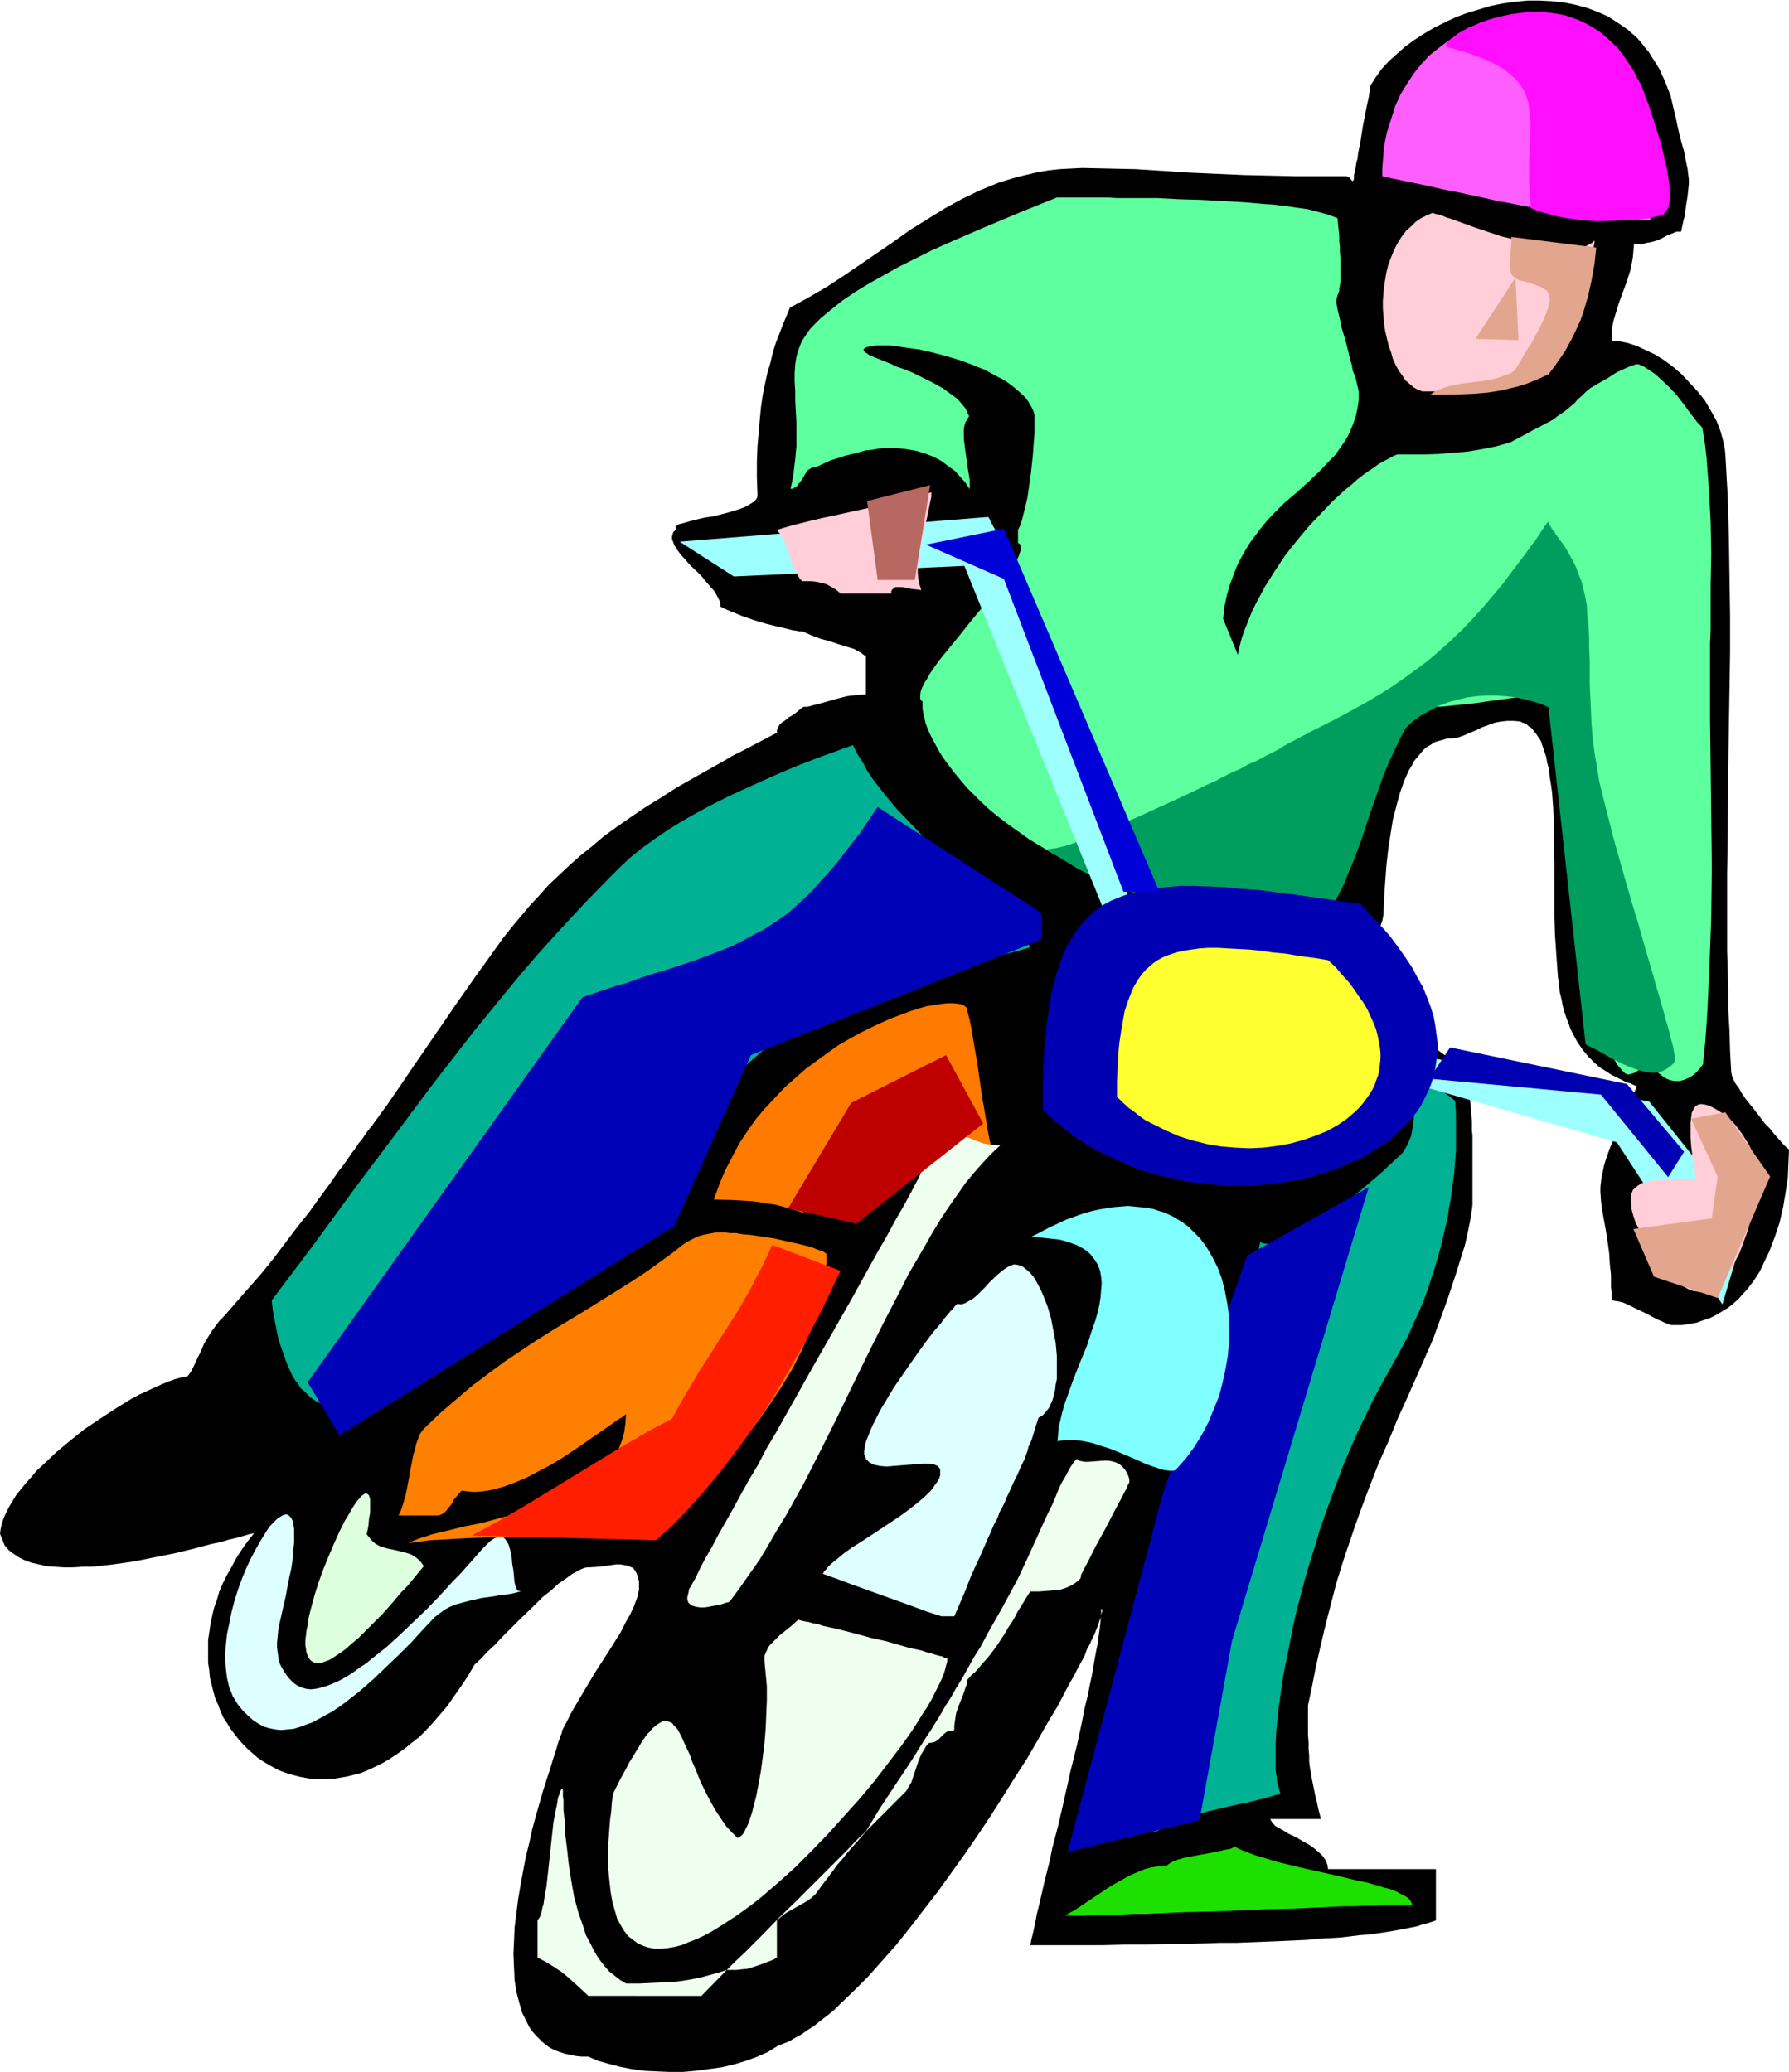
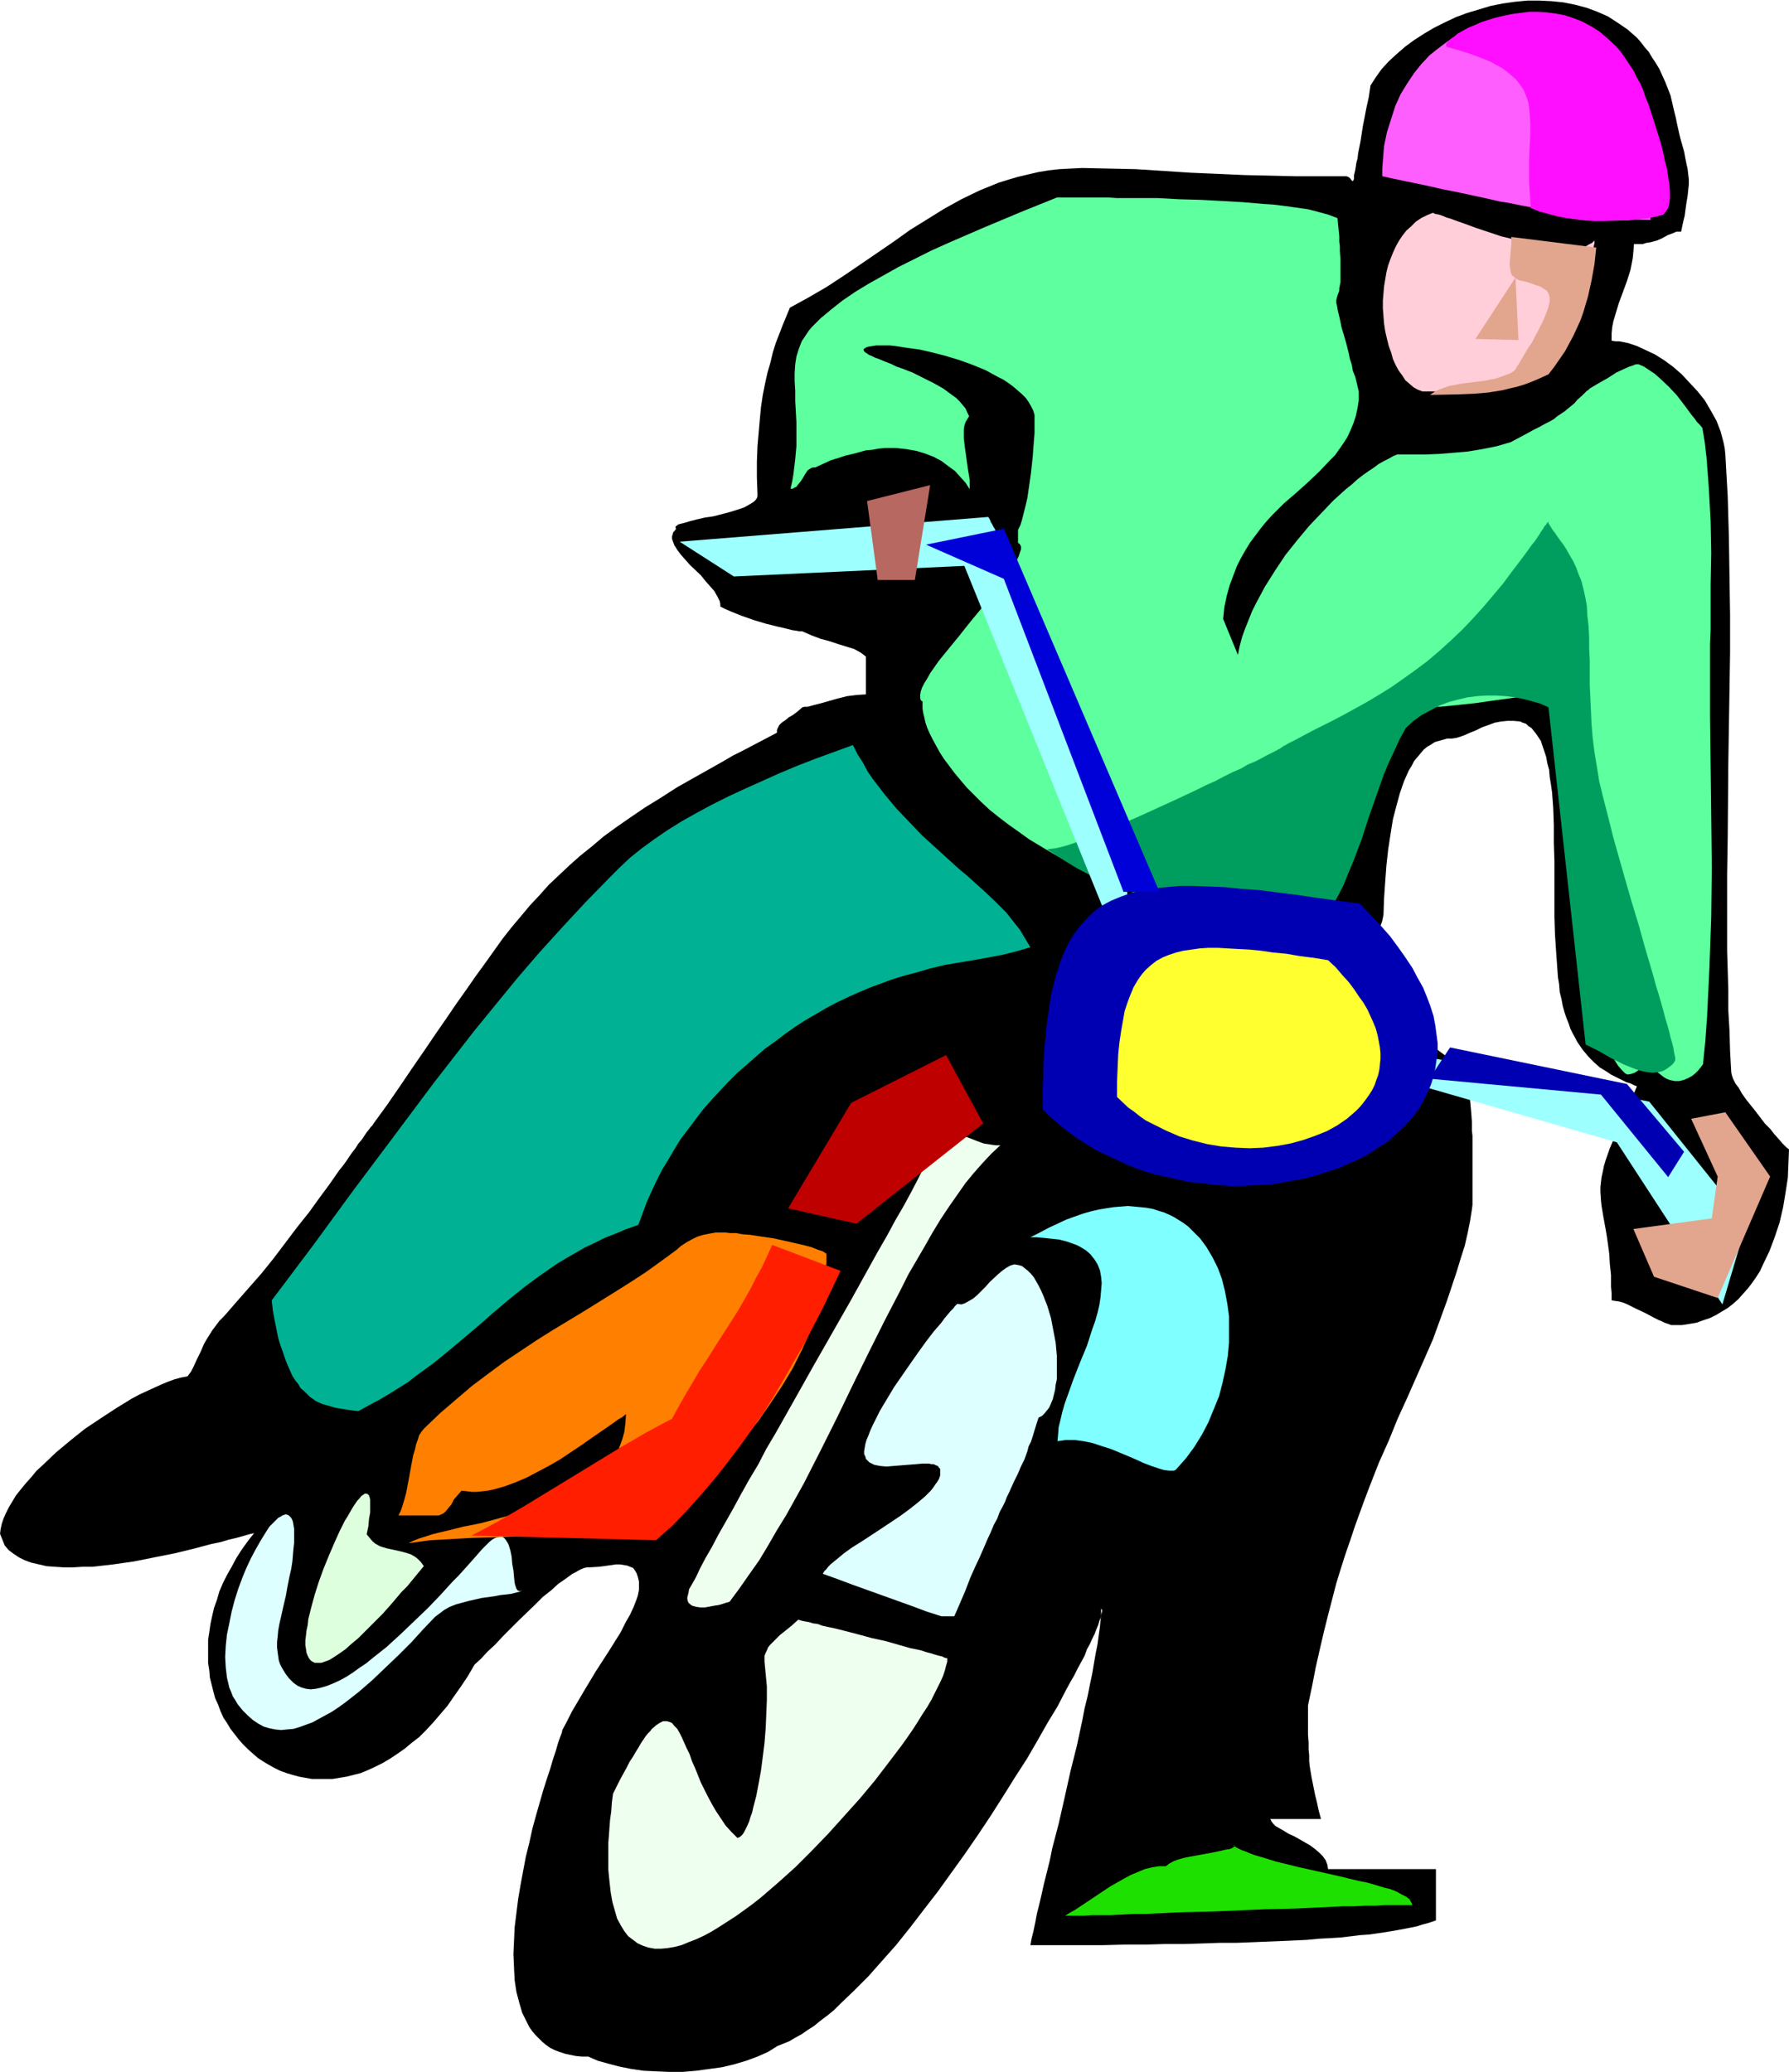
<svg xmlns="http://www.w3.org/2000/svg" fill-rule="evenodd" height="567.921" preserveAspectRatio="none" stroke-linecap="round" viewBox="0 0 3035 3515" width="490.455">
  <style>.pen1{stroke:none}.brush2{fill:#efffef}.brush4{fill:#00b293}.brush9{fill:#ffced8}.brush16{fill:#0000b2}.brush20{fill:#e2a58e}</style>
  <path class="pen1" style="fill:#000" d="M2219 2893v50l1 13v12l1 10v10l1 9 3 18 2 10 2 10 2 10 3 12 3 14 4 15h-86l2 4 3 4 4 4 7 4 7 4 8 5 9 4 9 5 19 11 8 6 7 6 6 6 5 7 3 8 1 7h183v87l-15 5-8 2-9 3-10 2-10 2-11 2-11 2-12 2-14 2-14 2-15 1-16 2-17 2-17 1-19 1-21 2-21 1-22 1-25 1-25 1-26 1h-28l-29 1-31 1h-33l-34 1h-35l-38 1h-122l2-11 3-12 3-14 3-16 4-16 4-17 4-18 5-20 5-20 4-20 11-42 10-44 10-45 11-44 9-42 4-21 5-20 4-20 4-19 3-18 3-17 3-15 2-15 2-14 1-11 1-11v-9l1 1 1 3-1 3-1 4-1 5-2 5-2 7-3 7-3 8-4 8-4 9-5 9-4 11-6 11-6 11-6 12-7 12-7 13-14 27-17 28-17 30-18 31-20 31-20 32-21 33-22 33-22 32-23 32-23 32-24 31-23 30-24 30-24 27-23 26-24 24-23 22-11 11-11 9-12 9-11 9-11 7-10 7-11 6-10 6-10 4-10 4-16 10-18 8-19 7-20 6-21 5-22 3-22 3-23 2h-22l-23-1-21-1-21-3-20-4-19-5-18-5-16-7h-11l-10-1-10-2-9-2-9-3-8-3-8-4-7-5-6-5-6-6-6-6-5-6-5-7-4-8-8-16-5-17-5-19-3-20-1-21-1-23 1-22 1-23 3-24 3-24 4-24 9-48 6-24 5-23 6-22 6-21 6-21 6-19 6-18 5-17 5-15 4-14 4-11 2-5 1-5 8-15 8-16 10-17 10-17 21-35 22-34 10-16 10-16 8-16 8-14 6-13 5-13 2-6 1-5 1-5v-14l-2-8-2-6-3-5-3-4-5-2-5-2-6-1-6-1h-7l-14 2-7 1-8 1-16 1h-4l-5 1-5 2-4 2-5 3-6 3-11 8-13 9-12 11-14 11-13 13-28 27-27 27-13 14-13 12-11 12-11 10-11 19-12 18-12 17-11 16-12 14-12 14-12 13-12 12-13 10-12 10-13 9-12 8-12 7-12 6-13 6-12 5-12 3-12 3-12 2-12 2h-35l-11-2-11-2-11-3-10-3-11-4-10-5-9-5-10-6-9-6-8-7-9-8-8-8-7-8-7-9-7-9-6-10-6-9-5-11-4-11-5-11-3-11-3-12-3-12-1-12-2-13v-39l2-13 2-14 3-14 3-13 5-14 4-14 6-14 7-14 8-14 8-15 9-14 10-14 11-14-9 2-10 3-11 3-13 3-13 4-15 3-15 4-15 4-33 8-35 7-35 7-35 5-35 4h-17l-16 1h-16l-15-1-14-1-13-3-13-3-11-4-10-5-9-6-8-6-7-8-4-10-4-10 1-8 2-9 3-9 4-9 5-10 6-10 6-10 8-10 9-11 9-10 9-11 11-10 22-21 24-20 25-20 27-18 26-17 26-16 13-7 13-6 24-11 12-5 11-4 11-3 11-2 6-8 5-10 5-11 3-6 3-6 6-14 4-7 5-8 5-8 6-8 6-8 8-8 20-23 21-24 22-25 21-26 40-53 20-25 18-25 17-23 16-23 8-10 7-10 6-9 7-9 5-8 6-7 4-6 4-6 4-5 3-4 3-3 1-2 24-33 22-32 21-31 20-29 19-28 18-26 17-25 17-24 16-23 16-22 15-21 15-21 15-19 16-19 15-18 16-17 16-18 17-16 18-17 18-16 20-16 20-17 22-16 23-16 25-17 26-16 28-18 30-17 32-18 16-9 17-10 18-9 19-10 19-10 19-10v-4l1-3 3-6 4-4 6-4 6-5 7-4 8-6 8-7 4-1h5l11-3 12-3 14-4 14-4 16-4 16-2 16-1v-64l-5-4-4-3-11-6-13-4-13-4-15-5-15-4-16-6-16-7h-5l-5-1-7-1-8-2-8-2-9-2-20-5-20-6-20-7-20-8-9-4-8-4v-4l-1-5-4-8-5-9-7-8-8-9-8-10-18-17-8-9-8-9-6-8-5-8-3-8-1-3v-4l1-3 1-4 2-2 3-4-1-1v-3l2-1 2-2 3-1 4-1 4-1 10-3 12-3 13-3 14-2 27-7 13-4 12-4 9-5 5-3 3-2 3-3 2-3 1-3v-4l-1-28v-27l1-26 2-23 2-23 2-21 3-20 4-20 4-18 5-17 4-17 5-16 12-31 12-29 31-17 31-18 29-19 28-19 57-39 28-20 29-18 29-18 29-16 31-15 32-13 16-5 17-5 17-4 17-4 18-3 18-2 19-1 20-1 45 1 46 1 93 6 46 2 45 2 44 1 43 1h86l3 1 3 2 3 4 1 1h1l1-1 1-3v-6l1-4 1-4 1-6 1-7 2-7 1-9 2-10 2-10 2-13 2-13 3-15 3-16 4-18 3-20 9-14 10-14 12-13 13-12 15-13 15-11 17-11 17-10 18-9 19-9 19-7 20-6 20-6 20-4 21-3 21-2h21l20 1 20 2 20 4 19 5 19 7 18 8 17 11 16 11 16 14 7 8 6 8 7 8 6 10 6 9 6 10 5 11 5 11 9 23 3 13 3 13 3 12 2 10 2 9 2 9 2 8 2 7 4 14 2 11 2 10 2 9 1 9 1 8v9l-1 9-1 10-2 12-2 14-1 8-2 8-2 9-2 10h-8l-7 3-8 3-9 5-9 4-11 3-7 1-6 2h-15l-1 12-1 11-2 11-2 10-6 19-14 38-6 20-3 10-2 10-1 11v12l7 1h6l15 3 15 5 15 7 15 7 16 10 15 11 15 13 13 14 14 15 12 15 10 17 10 18 7 18 5 19 2 10 1 10 2 36 2 35 1 35 1 34 1 67 1 65v64l-1 64-2 124-1 125-1 63v130l2 66v35l2 34 1 35 2 36 1 5 2 6 4 8 6 8 5 9 7 10 16 20 16 21 9 9 7 9 8 9 6 7 6 6 5 4-1 24-1 24-4 26-4 24-6 26-8 24-9 24-11 23-5 11-7 11-7 10-7 9-8 9-8 9-9 8-9 7-10 6-10 6-10 5-12 4-11 4-12 2-13 2h-18l-5-2-6-2-6-3-3-1-4-2-6-3-15-8-15-7-14-7-7-3-7-2-7-1-6-1v-12l-1-11v-20l-2-19-1-17-2-15-2-14-2-12-2-11-2-11-3-18-1-9-1-15v-8l1-9 1-8 2-9 2-10 3-10 7-20 9-21 19-42 9-21 9-21-5-2-6-3-7-2-8-4-8-4-10-5-9-6-10-6-10-9-9-9-10-12-9-13-8-15-4-8-3-9-4-10-3-9-3-11-2-11-3-12-1-13-2-12-1-14-2-28-2-30-1-30v-95l-1-31v-30l-1-29-2-27-2-14-2-12-1-12-3-11-2-11-3-9-3-9-3-9-4-6-4-6-4-5-4-5-5-3-4-4-6-2-4-2-11-1h-11l-10 1-11 2-11 4-11 4-10 5-10 4-9 4-8 3-7 2-7 1h-8l-7 2-7 2-7 2-6 4-7 4-6 5-5 6-5 6-6 7-4 8-5 8-4 9-4 9-7 20-6 22-6 23-4 25-4 26-3 27-2 27-2 29-1 28-1 5-1 5-2 6-3 6-7 12-8 12-6 12-5 12-1 6-1 6 1 5 2 5 9 16 10 16 12 16 14 16 14 15 15 15 14 13 15 13 13 11 13 10 11 8 5 3 4 2 4 3 4 1 2 2h3l1-1v-1l-1-3 4 12 3 10 3 9 2 10 4 17 1 10 1 11 1 11 1 14v15l1 9v117l-1 8-3 19-4 20-5 22-7 22-7 23-16 48-12 33-12 33-14 32-15 34-15 34-16 35-15 37-17 38-16 41-8 21-8 22-8 22-8 24-8 23-8 25-8 26-7 27-7 27-7 28-7 30-7 31-6 31-7 33z" />
-   <path class="pen1 brush2" d="m998 3386-17-16-9-8-10-9-10-8-12-8-13-8-15-8v-63l2-3 2-3 1-4 2-5 1-6 2-6 2-14 3-16 2-18 4-37 4-37 2-18 3-16 3-14 1-7 1-5 2-5 1-4 2-4 2-2 1 3v11l1 6v17l1 9 1 10v11l1 12 3 24 3 27 4 26 5 28 7 26 9 26 4 13 6 11 6 12 6 11 7 10 7 9 8 9 9 7 9 7 10 6h23l21-1 21-1 20-1 20-3 21-4 22-6 11-3 12-4 15-15 16-15 30-30 28-29 29-28 28-28 29-29 30-30 15-16 16-15 12-20 11-18 23-35 12-18 12-18 13-20 6-10 7-11 7-11 8-12 8-13 8-13 8-14 9-14 9-16 10-16 10-18 10-18 12-19 11-21 12-21 13-23 13-24 14-26 15-32 15-33 14-31 7-15 7-14 6-14 5-13 6-12 6-10 5-10 5-8 4-6 5-5 3 3 5 1 5 1h6l13-1 14-1h7l6 1 7 2 6 3 5 4 5 6 4 7 2 5 1 5v3l-1 3-2 3-1 4-3 5-5 10-7 13-7 13-15 29-16 29-7 14-6 12-6 11-2 4-2 4-2 4v3l-1 2v1l-8 7-8 5-9 4-10 3-10 1-12 1-13 1h-15l-6 9-6 10-5 8-5 8-4 8-4 7-8 12-7 12-6 9-6 9-5 7-10 13-10 11-5 6-6 7-7 6-7 8-1 8-3 8-3 9-4 10-4 10-4 12-2 13-1 7v8l-4 1h-4l-5 2-5 4-4 4-4 4-5 4-5 2-7 1-4 4-3 5-6 10-5 12-4 12-4 12-4 12-6 10-3 5-4 4-8 8-14 14-6 6-12 12-11 11-9 9-8 9-15 17-14 16-7 9-8 9-8 11-9 12-10 13-5 7-6 8-8 7-9 6-16 9-16 9-8 6-8 7v63l-7 4-8 3-13 5-12 4-10 3-10 1-9 1h-16l-43 44H998z" />
  <path class="pen1 brush2" d="m1040 3043 6-12 6-12 6-11 5-9 5-10 6-9 4-7 5-8 4-7 4-6 4-6 4-5 4-4 3-4 7-6 6-4 6-3h6l4 1 5 2 4 5 5 5 4 7 4 8 4 9 4 9 5 10 4 12 5 11 10 25 12 24 7 13 7 12 8 12 8 12 10 11 10 10 3-1 3-2 3-3 3-5 2-4 3-6 3-7 2-7 3-8 2-9 5-19 4-21 4-22 3-23 3-24 2-25 1-24 1-24v-23l-2-21-2-21v-10l2-5 2-4 2-5 3-4 8-8 9-9 20-16 11-10h1l3 1 4 1 5 1 6 1 6 2 8 1 8 3 9 2 10 2 20 5 23 6 22 6 23 5 21 6 21 6 10 2 9 2 9 3 8 2 6 2 7 2 5 1 4 2 3 1h2v6l-2 7-2 8-3 9-4 9-5 10-5 10-6 12-7 12-8 12-8 13-9 14-9 13-10 14-22 29-23 30-25 30-27 30-27 30-28 29-28 28-29 26-29 25-14 11-15 11-14 10-14 9-14 9-13 8-13 7-13 6-13 5-12 5-12 3-12 2-11 1h-10l-11-2-9-3-9-4-8-6-8-6-7-9-6-10-6-11-4-14-4-14-3-17-2-18-2-20v-46l1-12 1-14 1-13 2-14 1-15 2-15z" />
  <path class="pen1" style="fill:#1ee000" d="m1807 3250 8-5 9-5 9-6 9-6 21-14 21-14 23-13 11-6 12-5 12-5 12-3 12-2h12l5-4 7-4 8-3 10-3 10-2 11-2 22-4 10-2 10-2 8-2 7-1 5-2 1-1 2-1v-2l-2-1-1-1 1 1 2 2 3 2 4 2 6 3 6 2 7 3 8 3 17 5 19 6 41 10 67 15 33 8 15 3 14 4 13 4 12 3 10 4 9 5 8 4 5 4 3 5 1 2 1 3h-47l-16 1h-17l-18 1h-19l-20 1-21 1-22 1-22 1-46 1-47 2-47 2-46 1-22 1-22 1-21 1h-20l-19 1-19 1h-32l-14 1h-32z" />
-   <path class="pen1 brush4" d="m1833 3107 7-8 6-7 3-4 3-5 3-6 3-8 3-8 3-11 4-13 2-7 3-7 2-9 3-9 3-10 3-10 3-11 3-12 4-13 4-14 2-19 2-19 2-17 1-18 5-33 4-31 5-30 5-28 6-28 7-27 8-28 9-27 10-28 11-29 13-30 7-16 8-16 8-16 8-17 9-18 9-18 2-6 3-7 2-8 3-8 6-18 7-20 8-22 7-22 8-24 9-24 15-49 7-24 7-23 6-22 5-21 3-19 1-9 2-9 4 2 5 1h10l6-1 6-2 7-2 6-2 14-6 15-8 16-9 16-11 16-11 17-13 34-27 34-29 16-15 15-14 5-5 3-5 3-5 3-6 5-12 2-12 2-13 1-13 1-12 1-11 2-10 2-4 1-4 2-3 3-2 2-2 4-1h4l4 1 6 2 6 3 6 3 8 5 8 6 9 7 1 5v6l1 7v67l-1 13-1 12-1 14-2 14-2 15-2 15-3 15-2 16-4 16-4 17-4 17-5 18-5 17-6 18-6 19-7 19-8 19-9 19-8 19-10 19-11 20-11 20-14 25-14 26-13 27-13 27-12 27-12 28-21 56-20 56-8 28-9 28-8 27-7 27-7 26-6 26-5 26-5 25-5 24-4 23-3 22-3 22-2 20-2 19-1 18v47l2 12 1 11 3 9 2 8-24 7-24 6-12 3-12 2-25 6-26 6-14 4-13 5-15 5-14 6-15 6-16 8h-129z" />
  <path class="pen1" d="m477 2742-3 13-2 11-1 11-1 9v9l1 8 1 7 1 7 2 6 3 6 6 10 6 8 8 8 7 5 7 3 7 2 8 1 9-1 9-2 10-3 10-4 11-5 11-6 11-7 11-8 12-8 11-9 24-19 24-22 23-22 23-22 22-23 20-22 10-10 9-10 9-10 8-9 7-8 7-8 6-6 6-6 5-4 5-3 4-1 4-1h4l3 2 2 2 2 3 2 3 2 4 3 10 2 10 1 12 2 11 1 11 1 10 1 4 1 3 1 3 2 3 2 1h4l2-2-4 3-7 2-8 2-8 1-10 1-10 2-22 3-22 5-11 3-11 3-10 4-9 5-8 6-8 6-20 21-20 22-22 22-22 21-22 21-23 20-23 18-11 8-12 8-11 6-11 6-11 6-11 4-11 4-10 3-11 1-10 1-10-1-10-2-10-3-9-5-9-6-9-8-8-8-9-11-4-7-4-6-3-8-3-7-4-17-2-17-1-18 1-19 2-19 4-19 4-20 5-19 6-19 7-19 7-17 8-17 8-15 8-14 8-13 7-11 8-8 4-4 3-3 4-2 3-2 3-1 3-1 3 1 2 1 2 2 2 2 2 4 1 3 1 6 1 6v23l-1 9-1 11-1 12-2 13-3 13-3 15-3 17-4 17-4 18zm1120 0-25-8-24-9-103-37-24-9-25-9 2-4 4-4 3-4 4-4 6-5 5-4 12-10 7-5 7-5 16-10 32-21 33-22 15-11 14-11 13-11 10-10 4-5 4-6 3-4 3-5 2-6v-11l-2-2-2-3-3-1-4-2h-4l-4-1h-11l-11 1-13 1-25 2-12 1-11-1-10-2-4-2-4-2-3-3-3-3-1-4-2-4v-5l1-6 1-6 2-7 3-7 3-8 4-9 4-8 9-18 12-20 12-20 27-39 14-20 13-18 13-17 13-15 5-7 5-6 5-6 5-5 3-4 4-4 7 1 6-2 7-4 7-4 7-6 7-7 7-7 7-8 14-13 7-6 7-5 7-4 7-2 6 1 4 1 3 1 5 4 5 4 5 5 5 6 4 7 4 7 4 8 4 9 7 18 6 20 4 21 4 21 2 22v40l-2 9-1 9-2 8-2 8-3 7-3 7-4 5-4 5-4 4-6 3-4 12-3 10-3 10-3 9-4 8-2 8-5 14-6 12-5 12-6 12-6 13-3 7-4 8-3 8-4 8-5 9-4 11-6 11-5 12-6 13-6 14-7 16-8 17-8 18-8 21-9 21-10 23h-22z" style="fill:#dff" />
  <path class="pen1" style="fill:#ff7f00" d="m693 2618 8-4 10-4 10-3 12-4 12-3 13-3 28-7 30-6 30-8 32-9 31-9 30-12 14-5 14-8 14-7 12-8 12-8 11-9 10-10 9-11 8-11 7-12 5-13 4-14 2-15 1-16-6 5-7 4-7 5-7 5-16 11-16 11-17 12-18 12-18 12-19 11-19 10-19 10-19 8-19 7-18 5-10 2-9 1-9 1h-8l-9-1-9-1-7 8-6 7-4 8-5 6-4 5-4 4-6 3-3 1h-68l4-8 3-9 3-10 3-11 4-21 2-11 2-11 4-21 3-10 2-9 3-8 2-7 4-6 4-5 27-26 28-24 27-23 28-21 27-20 27-18 27-18 27-17 53-32 53-33 27-17 26-17 25-18 26-19 8-7 9-6 9-5 10-5 10-3 10-2 11-2h17l8 1h10l11 2 13 1 13 2 27 4 27 6 13 3 13 3 11 3 10 4 9 3 6 4v16l-2 17-2 16-3 16-4 17-4 16-6 16-6 16-7 16-7 16-16 32-18 30-20 30-20 29-22 28-23 26-22 25-23 23-21 21-11 10-11 9-10 10-10 8-8 5-8 5-8 5-10 4-9 4-10 3-10 2-11 3-22 3-25 2-26 1H869l-33 1-34 1-36 2-36 2-37 5z" />
  <path class="pen1 brush4" d="m461 2206 70-93 68-93 69-92 68-91 35-45 35-45 36-44 36-44 37-43 39-43 39-42 41-42 17-17 18-17 20-16 22-16 22-15 24-15 25-14 26-14 28-14 28-13 29-13 29-13 31-13 31-12 63-23 8 16 9 14 8 15 9 13 20 26 20 24 22 23 21 22 22 20 22 20 21 19 11 9 10 9 20 18 19 18 18 18 15 19 8 10 6 10 6 10 6 10-24 7-24 6-49 9-48 8-25 6-24 7-19 5-20 6-19 7-19 7-19 8-18 8-19 9-19 10-17 10-19 11-17 11-17 12-17 13-17 12-16 14-16 14-16 14-15 15-14 15-14 15-14 16-13 17-12 16-13 17-11 18-10 17-11 18-9 18-9 19-8 18-7 19-7 19-20 7-19 8-18 7-18 9-17 8-31 18-15 9-29 20-27 20-26 21-25 21-25 22-26 22-25 21-27 22-29 21-14 11-16 10-16 10-17 10-17 9-18 10-9-1-20-3-11-2-10-3-11-3-11-5-10-7-10-10-6-5-4-7-5-6-5-8-4-9-4-9-4-10-4-12-4-11-4-13-3-15-3-15-3-16-2-18z" />
-   <path class="pen1" style="fill:#ff7a00" d="m1361 2057-12-4-11-3-21-6-20-3-19-3-17-1-17-1-33-1 9-25 10-24 12-23 12-23 14-21 14-20 16-19 17-18 16-17 18-16 17-15 19-14 18-13 18-13 19-11 18-10 18-9 17-8 18-8 16-6 16-6 15-5 14-4 14-2 11-2 11-1h10l8 1 6 1 5 3 3 3 1 5 4 15 3 15 5 30 5 29 4 28 4 28 5 29 5 30 3 16 4 15-40 15-40 14-81 24-80 25-41 14-40 15z" />
  <path class="pen1" style="fill:#5eff9e" d="m2889 1806 1-2 1-1-1 1-2 3-3 4-4 5-5 5-5 4-7 4-7 3-8 2h-8l-5-1-4-1-5-2-5-3-5-4-5-4-5-5-6-6h-4l-6 1-6 3-6 4-6 4-6 2-6 1-2-1-2-1-6-6-6-7-5-8-5-8-9-18-8-17-4-9-3-8-4-7-4-6-3-5-3-4-3-3h-3l-1-21-2-40-1-19-1-18v-18l-2-33-2-31-1-30-1-27-2-25-1-23-1-22-2-20v-18l-1-17-2-16v-14l-2-13-1-12-1-11-1-10-1-10-2-17-2-15-6-28-3-13-4-16-16 1h-15l-30 2-28 4-29 4-28 4-29 3-29 3h-16l-15 1-8 4-7 3-6 4-6 6-6 6-5 7-7 9-6 12-4 7-4 8-4 8-4 9-5 10-5 12-5 12-6 13-6 14-7 15-7 17-7 18-8 19-9 21-9 21-10 24-7 8-5 8-4 8-2 8-2 8-1 8v15h-13l-14 1h-30l-33 1h-33l-34-1h-17l-16-2-15-2-15-2-14-3-12-4-31-8-29-10-28-9-26-10-26-11-24-11-23-11-22-12-20-12-20-12-18-13-17-12-17-13-15-12-14-13-13-13-12-12-11-13-10-12-9-12-9-12-7-11-6-11-6-11-5-10-4-9-3-9-2-9-2-8-1-7v-12l-3-2-1-4v-5l1-6 2-6 4-8 5-8 5-9 7-10 7-10 8-10 9-11 18-22 19-24 19-23 18-22 17-22 7-10 6-9 6-9 5-8 4-8 2-6 2-6v-5l-2-4-3-2v-22l4-8 3-10 3-12 3-12 3-13 2-14 4-28 3-28 1-14 1-13 1-12v-31l-2-7-4-8-4-7-5-7-6-6-8-7-7-6-8-6-9-6-10-5-20-11-22-9-22-8-23-7-23-6-22-5-22-3-19-3-9-1h-24l-6 1-6 1-4 1-3 2-2 1v2l1 2 2 2 2 1 4 3 5 2 6 3 6 2 7 3 15 6 8 4 9 3 18 7 18 9 18 9 16 9 15 11 7 5 6 6 5 6 5 6 3 7 3 6-3 5-3 5-2 6-1 7v15l2 16 5 36 3 18v16l-7-11-9-10-9-10-11-8-12-9-13-7-13-5-16-5-17-3-18-2h-19l-10 1-11 2-11 1-11 3-11 3-13 3-12 4-13 4-13 6-13 6h-4l-3 1-3 2-3 2-4 6-4 7-4 6-5 6-2 3-3 1-3 2h-4l3-13 2-12 3-25 2-22v-41l-1-18-1-18v-17l-1-16v-14l1-15 2-13 4-13 5-13 8-12 4-6 5-6 8-8 7-7 18-15 19-15 22-15 23-14 25-14 25-14 28-14 28-14 29-13 30-13 30-13 62-26 62-25h87l15 1h69l36 2 37 1 37 2 35 2 35 3 16 1 16 2 15 2 14 2 14 2 12 3 11 3 11 3 8 3 8 3 1 11 1 10 1 10v9l1 8v8l1 14v38l-1 6-1 5v4l-1 3-2 5-1 4-1 4v5l1 4 1 6 1 5 2 8 2 9 2 10 4 13 4 14 2 8 2 8 2 10 3 9 2 11 4 10 3 12 3 13v15l-2 13-3 14-4 12-5 12-5 11-7 11-7 10-7 10-9 9-18 19-19 18-20 18-21 18-20 20-10 11-9 11-9 12-9 12-8 13-8 14-7 14-6 16-6 16-5 18-4 19-2 20 25 61 3-15 4-15 5-14 12-30 7-14 15-28 17-27 18-27 20-25 20-24 21-22 20-21 21-19 10-8 10-9 9-7 10-7 9-6 8-6 9-5 8-4 7-4 7-3h48l24-1 24-2 24-2 24-4 25-5 24-7 15-8 13-7 11-6 10-5 9-5 8-4 7-4 6-5 12-8 11-9 6-5 5-6 8-7 7-7 1-1 2-1 3-3 5-3 5-3 7-4 14-8 14-9 15-7 7-3 6-2 5-2h5l9 4 9 6 9 6 8 7 16 15 14 15 13 17 11 15 5 6 5 7 5 5 4 5 4 24 3 26 2 26 2 27 3 55 1 54-1 55v76l-1 23v125l1 83 1 85 1 86-1 85-3 85-2 42-2 41-3 42-4 40z" />
  <path class="pen1 brush9" d="m2413 664-8-3-7-4-7-6-7-6-5-8-6-8-5-9-5-11-3-11-4-11-3-12-3-13-2-13-1-13-1-13v-13l2-24 2-12 2-12 3-12 4-11 4-10 5-11 5-9 6-9 7-9 8-7 8-8 9-6 10-5 10-4 4 2 6 1 6 2 7 3 7 2 8 3 17 6 19 7 21 7 21 7 21 5 22 6 21 5 20 3 19 1 9 1 9-1h8l7-1 7-2 5-3 6-3 4-4v5l-1 4-1 5v5l-2 6-2 13-3 14-4 16-4 17-5 17-12 35-6 17-7 15-7 14-8 12-4 6-4 5-4 4-4 4-15 8-14 7-13 7-11 7-13 5-12 4-14 3h-8l-8 1h-106z" />
  <path class="pen1" style="fill:#ff5eff" d="M2345 299v-13l1-13 2-25 5-24 7-22 7-22 9-20 11-18 12-18 12-15 14-15 15-12 16-12 16-10 17-8 18-7 18-5 19-4 18-2 19-1 19 2 19 2 18 5 19 6 18 8 17 10 17 12 16 13 16 15 14 18 14 19 7 9 6 11 6 12 5 11v16l1 13v13l1 11v11l1 10 1 19 1 19 1 10v11l1 12v13l1 13v16l-32-1-30-2-27-3-27-2-26-4-25-3-50-9-25-5-13-2-13-3-27-6-28-6-15-3-15-3-31-7-34-7-19-4-18-4z" />
  <path class="pen1 brush2" d="M1599 1921h15l12 3 11 4 11 4 10 4 11 4 13 2 7 1h8l-15 14-15 16-15 17-14 17-14 20-14 20-14 21-14 23-13 23-14 24-14 24-13 26-27 52-27 54-27 55-27 56-28 56-28 55-30 54-16 26-15 26-15 25-17 24-16 23-17 23h1-1l-2 1-4 1-6 2-7 2-7 1-16 3h-8l-7-1-7-2-4-3-2-2-1-2-1-4v-3l1-4 1-4 1-6 3-5 8-14 8-17 9-17 11-19 11-21 12-21 13-23 13-24 14-25 15-25 14-27 16-27 31-55 32-57 65-114 31-56 15-27 15-26 14-26 14-24 13-24 12-23 11-22 11-20 10-19 9-17z" />
  <path class="pen1" style="fill:#dfd" d="m622 2603 3-14 1-12 2-11v-22l-1-4-1-3-2-2-2-1h-3l-3 2-3 2-3 4-4 4-4 6-4 6-4 7-4 7-5 8-9 18-9 20-9 21-9 22-8 22-7 22-6 22-5 20-1 10-2 9-1 9-1 8v8l1 6 1 7 2 5 2 4 3 4 3 2 4 2h11l6-2 8-3 8-5 9-6 10-7 10-9 12-10 12-12 14-14 15-15 16-18 16-19 10-10 9-11 9-11 10-12-5-7-5-5-5-4-7-4-6-2-7-2-13-3-14-3-7-2-6-2-7-4-5-4-5-6-5-6z" />
  <path class="pen1" style="fill:#009e5e" d="m1776 1441 7-1 8-1 9-2 11-3 12-4 13-5 13-5 15-6 15-6 16-7 33-14 68-31 34-16 16-8 16-7 15-8 14-7 14-6 12-7 12-5 10-5 9-5 8-4 6-3 4-2 3-2h1l3-2 4-3 4-2 5-3 12-6 13-7 15-8 16-8 18-9 19-10 20-11 20-11 20-12 21-13 20-14 21-15 20-15 19-16 21-19 20-19 19-20 18-20 16-19 16-19 14-19 13-17 12-16 10-14 5-6 4-6 4-6 3-5 3-4 2-4 3-3 1-2 2-2 1-1v3l2 3 2 3 3 5 4 5 4 6 5 7 6 8 5 8 5 9 6 10 5 11 4 11 5 12 3 12 3 13 3 16 1 18 2 17 1 19v19l1 20v42l1 21 1 22 1 23 2 24 3 24 4 24 4 25 6 25 9 35 9 36 21 74 11 38 11 36 10 36 10 34 5 17 4 15 5 16 4 14 4 14 3 12 4 13 3 11 2 9 3 10 2 8 1 7 1 5 1 4v5l-3 5-3 3-8 6-7 4-8 2-9 1-9-1-10-2-10-3-10-4-10-4-22-11-21-12-22-11-63-572-13-6-14-4-15-4-15-3-16-2-16-1h-16l-16 1-16 2-17 4-15 4-16 6-15 8-15 8-14 10-13 12-11 20-9 20-9 19-8 19-13 37-13 37-12 37-14 37-8 19-8 20-10 20-11 19-33 5-33 3-34 1h-32l-33-1-32-2-31-4-31-6-31-7-30-8-29-10-28-11-28-12-27-14-26-16-25-16z" />
  <path class="pen1" style="fill:#9effff" d="m1245 978 391-18 263 649 372 193 472 136 179 275 41-138-165-206-472-95h-2l-2-1-6-1-8-1-9-2-11-3-12-2-14-4-15-3-16-4-18-5-18-5-18-6-19-6-38-14-39-15-19-10-18-9-18-10-17-10-17-11-15-11-14-13-12-13-11-13-9-14-8-15-5-15-2-8-2-7-1-9v-8l-1-18-2-19-3-20-4-23-6-23-6-24-7-25-8-25-9-26-9-27-20-54-21-54-22-54-11-25-11-26-11-24-10-24-10-22-10-21-9-20-9-18-8-17-7-15-3-7-3-6-3-6-2-5-3-5-2-4-2-3-1-3-1-2-1-2-1-1v-1l-524 42 92 59z" />
  <path class="pen1" style="fill:#bf0000" d="m1337 2050 107-179 161-81 63 116-215 170-116-26z" />
  <path class="pen1" style="fill:#ff1e00" d="m1310 2112-9 20-9 19-10 18-9 18-20 35-21 33-11 17-22 35-12 18-11 19-12 20-12 21-12 22-23 12-22 12-43 25-41 25-41 25-41 25-41 25-43 25-22 12-23 12 313 8 28-25 26-27 24-27 23-27 22-28 21-28 20-28 20-29 18-29 17-29 17-30 17-29 31-60 29-61-58-22-58-22z" />
-   <path class="pen1 brush9" d="m1426 1007-8-7-9-5-7-4-8-2-9-2-8-1h-16l-4-4-3-5-6-11-5-11-4-13-4-11-4-12-6-11-3-4-4-5 13-4 14-4 16-4 16-4 17-4 19-4 36-8 37-8 18-4 17-4 16-4 16-4 14-4 13-4v8l-2 9-2 10-2 10-5 23-5 23-5 22-1 12-1 11v10l1 10 2 9 3 9-8-1-9-1-8-2-8-1h-11l-2 1-2 2-2 2-1 2v4h-86zm1451 990-1 1v1l-4 1-5 1h-44l-10 1-10 1-9 2-8 2-7 4-6 5-3 3-1 3-2 4v15l1 11 3 11 4 12 6 11 5 12 14 21 7 10 7 9 6 8 6 7 5 7 5 4 3 4 1 1 9 8 8 6 7 4 8 3 7 1 6 1 7-1 7-2 6-3 6-4 6-5 5-6 6-6 4-7 6-7 4-8 9-17 7-19 7-19 5-19 4-18 4-17 2-8 1-8 1-7v-6l1-6v-4l-1-5v-6l-2-6-1-6-3-7-2-8-7-15-10-16-5-7-6-8-6-7-7-7-7-6-8-5-10-6-8-4-7-2-7-1-5 1-5 3-3 5-3 6-1 8-1 9v24l1 15 2 16 3 18 3 19z" />
  <path class="pen1 brush16" d="M1769 1882v-38l1-18v-18l1-17 1-16 2-16 1-15 2-15 2-14 2-13 2-14 3-12 3-12 3-12 4-11 3-10 4-10 8-18 10-17 11-15 12-13 12-12 14-10 15-8 17-7 17-6 19-5 20-3 21-2 23-2h24l25 1 27 1 28 3 30 2 31 4 32 4 34 5 36 5 38 5 18 19 17 18 16 18 14 19 12 17 12 18 9 17 9 16 7 17 6 16 5 16 3 16 2 15 2 15v14l-2 14-2 14-3 14-4 13-5 12-6 12-6 12-8 12-8 10-10 11-10 10-10 9-11 10-13 8-12 8-13 8-14 7-14 6-15 7-15 5-16 5-16 5-16 4-17 3-17 3-17 3-17 1-18 1-18 1h-18l-18-1-18-2-18-2-18-2-18-4-18-4-18-4-18-5-17-6-17-7-17-8-17-8-17-8-16-10-16-10-15-11-15-12-14-12-14-14z" />
  <path class="pen1" style="fill:#ffff30" d="M1895 1861v-25l1-24 1-23 2-20 3-20 3-17 3-17 5-15 5-13 5-12 7-12 7-10 7-8 9-8 9-7 11-6 10-4 12-4 12-3 14-2 14-2 15-1h16l17 1 18 1 19 1 20 2 20 3 22 2 23 4 24 3 24 4 13 12 11 13 11 12 9 12 8 12 8 11 7 12 5 11 5 11 4 10 3 11 2 10 2 11 1 10v9l-1 10-1 9-2 9-3 8-3 9-4 8-5 8-5 7-6 8-5 6-7 7-15 13-16 11-18 10-20 8-20 7-22 6-22 4-24 3-23 1-24-1-24-2-24-4-24-6-23-7-23-10-22-11-12-6-10-7-10-8-10-7-19-18z" />
-   <path class="pen1" d="m522 2345 466-653 26-9 24-8 12-4 12-3 22-8 21-7 10-3 10-3 19-6 18-6 18-6 16-6 16-6 15-6 15-6 14-7 26-14 14-7 12-8 12-8 13-9 12-10 12-11 12-11 12-12 12-14 13-14 13-15 13-17 13-17 15-19 14-21 15-22 278 180v45l-493 196-130 290-568 355-54-90zm1800-331-232 770-55 304-224 54 162-609 143-403 206-116z" style="fill:#0002b7" />
  <path class="pen1" style="fill:#7fffff" d="m1794 2445 1-11 1-13 3-12 3-13 4-14 5-14 10-28 11-28 12-29 9-28 5-14 4-14 3-13 2-13 1-12 1-12-1-11-2-11-4-10-5-8-7-9-8-7-10-6-6-3-14-5-7-2-8-2-9-1-9-1-10-1-10-1h-11l16-8 15-8 15-7 15-7 14-5 14-5 14-4 13-3 12-2 13-2 12-1 12-1 11 1 11 1 10 1 11 2 9 3 10 3 9 4 8 4 8 5 8 5 8 6 7 7 13 13 11 15 10 17 9 18 7 19 5 20 4 21 3 22v45l-2 22-4 23-5 23-6 23-9 22-9 22-11 21-13 21-14 19-16 18-2 2-3 1h-7l-9-1-10-3-12-4-13-5-13-6-14-6-29-12-16-5-15-5-15-3-15-2h-15l-7 1-7 1z" />
  <path class="pen1 brush20" d="M2564 402v12l-1 11-1 12-1 10 1 9 1 5 1 4 2 3 4 3 4 3 5 2 10 2 9 3 8 3 7 2 6 4 5 3 3 5 2 6v8l-1 4-1 5-2 5-2 6-3 7-3 7-4 8-4 8-5 9-5 10-7 10-7 12-7 12-8 13-7 5-8 3-8 3-9 3-20 4-40 5-20 4-9 3-8 3-8 4-7 5 49-1 25-1 24-2 25-4 12-3 13-3 13-4 13-5 14-6 13-6 10-13 9-13 9-13 7-13 7-13 6-13 6-13 5-14 8-27 6-27 5-28 3-28-72-9-72-9z" />
  <path class="pen1" style="fill:#ff0fff" d="m2456 80 18 5 16 5 14 5 13 5 12 5 11 6 9 5 8 6 7 6 7 6 5 6 5 7 4 6 3 7 3 8 2 7 2 16 1 18v19l-1 21-1 23v38l1 13 1 15 1 15 15 6 15 4 15 4 15 3 16 2 16 2 16 1h15l30-1h13l13-2 12-1 10-1 9-2 8-2 7-2 4-5 4-6 2-8 1-9v-11l-1-12-2-13-2-14-4-15-3-15-4-15-10-32-10-31-5-12-4-12-5-12-6-10-5-11-6-9-6-9-6-9-6-8-6-7-14-13-14-12-14-9-15-8-15-6-15-5-16-3-15-2-15-1h-15l-15 2-15 2-14 3-13 3-13 4-12 4-11 5-10 4-9 5-9 5-6 5-6 4-4 4-3 3-1 4 1 2 2 1z" />
  <path class="pen1" style="fill:#b76860" d="m1471 850 18 134h63l26-161-107 27z" />
  <path class="pen1 brush20" d="m2869 1898 45 98-10 71-133 18 35 81 108 36 89-206-76-109-58 11zM2571 471l5 106-73-2 68-104z" />
  <path class="pen1" style="fill:#0000d8" d="m1703 897 264 616h-61l-203-531-132-58 132-27z" />
  <path class="pen1 brush16" d="m2460 1777 300 62 97 115-27 43-114-140-291-27 35-53z" />
</svg>